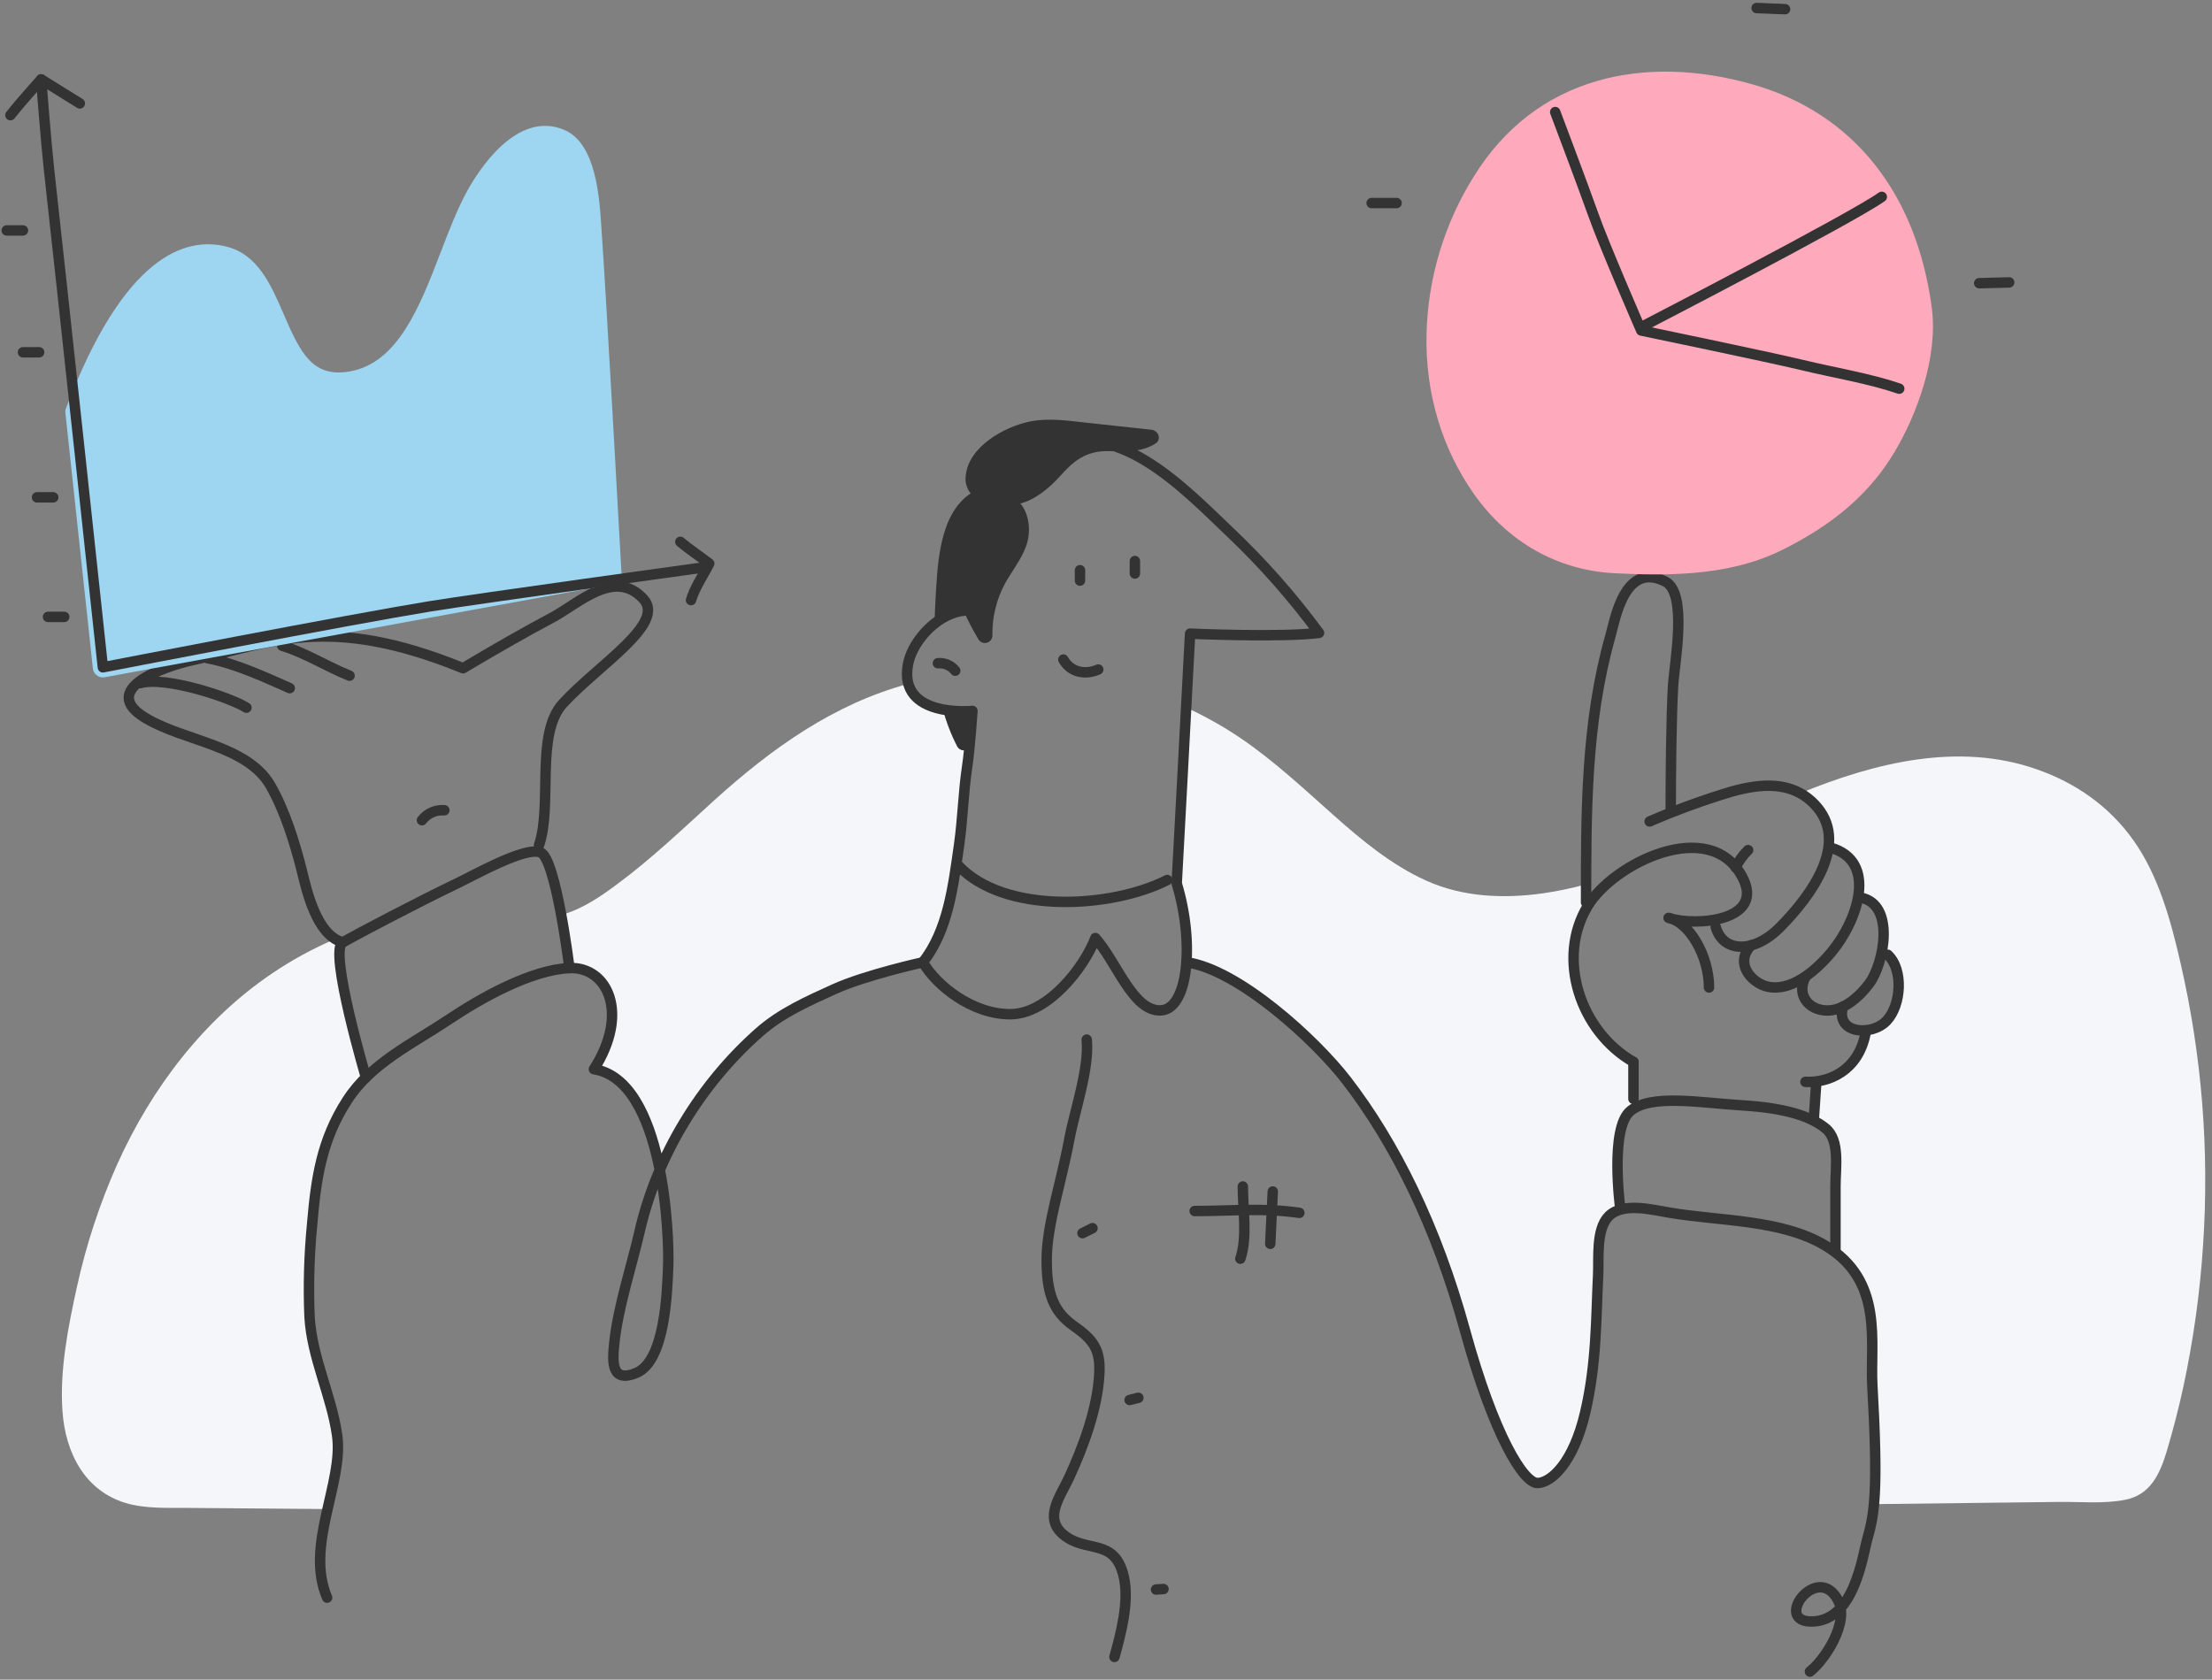
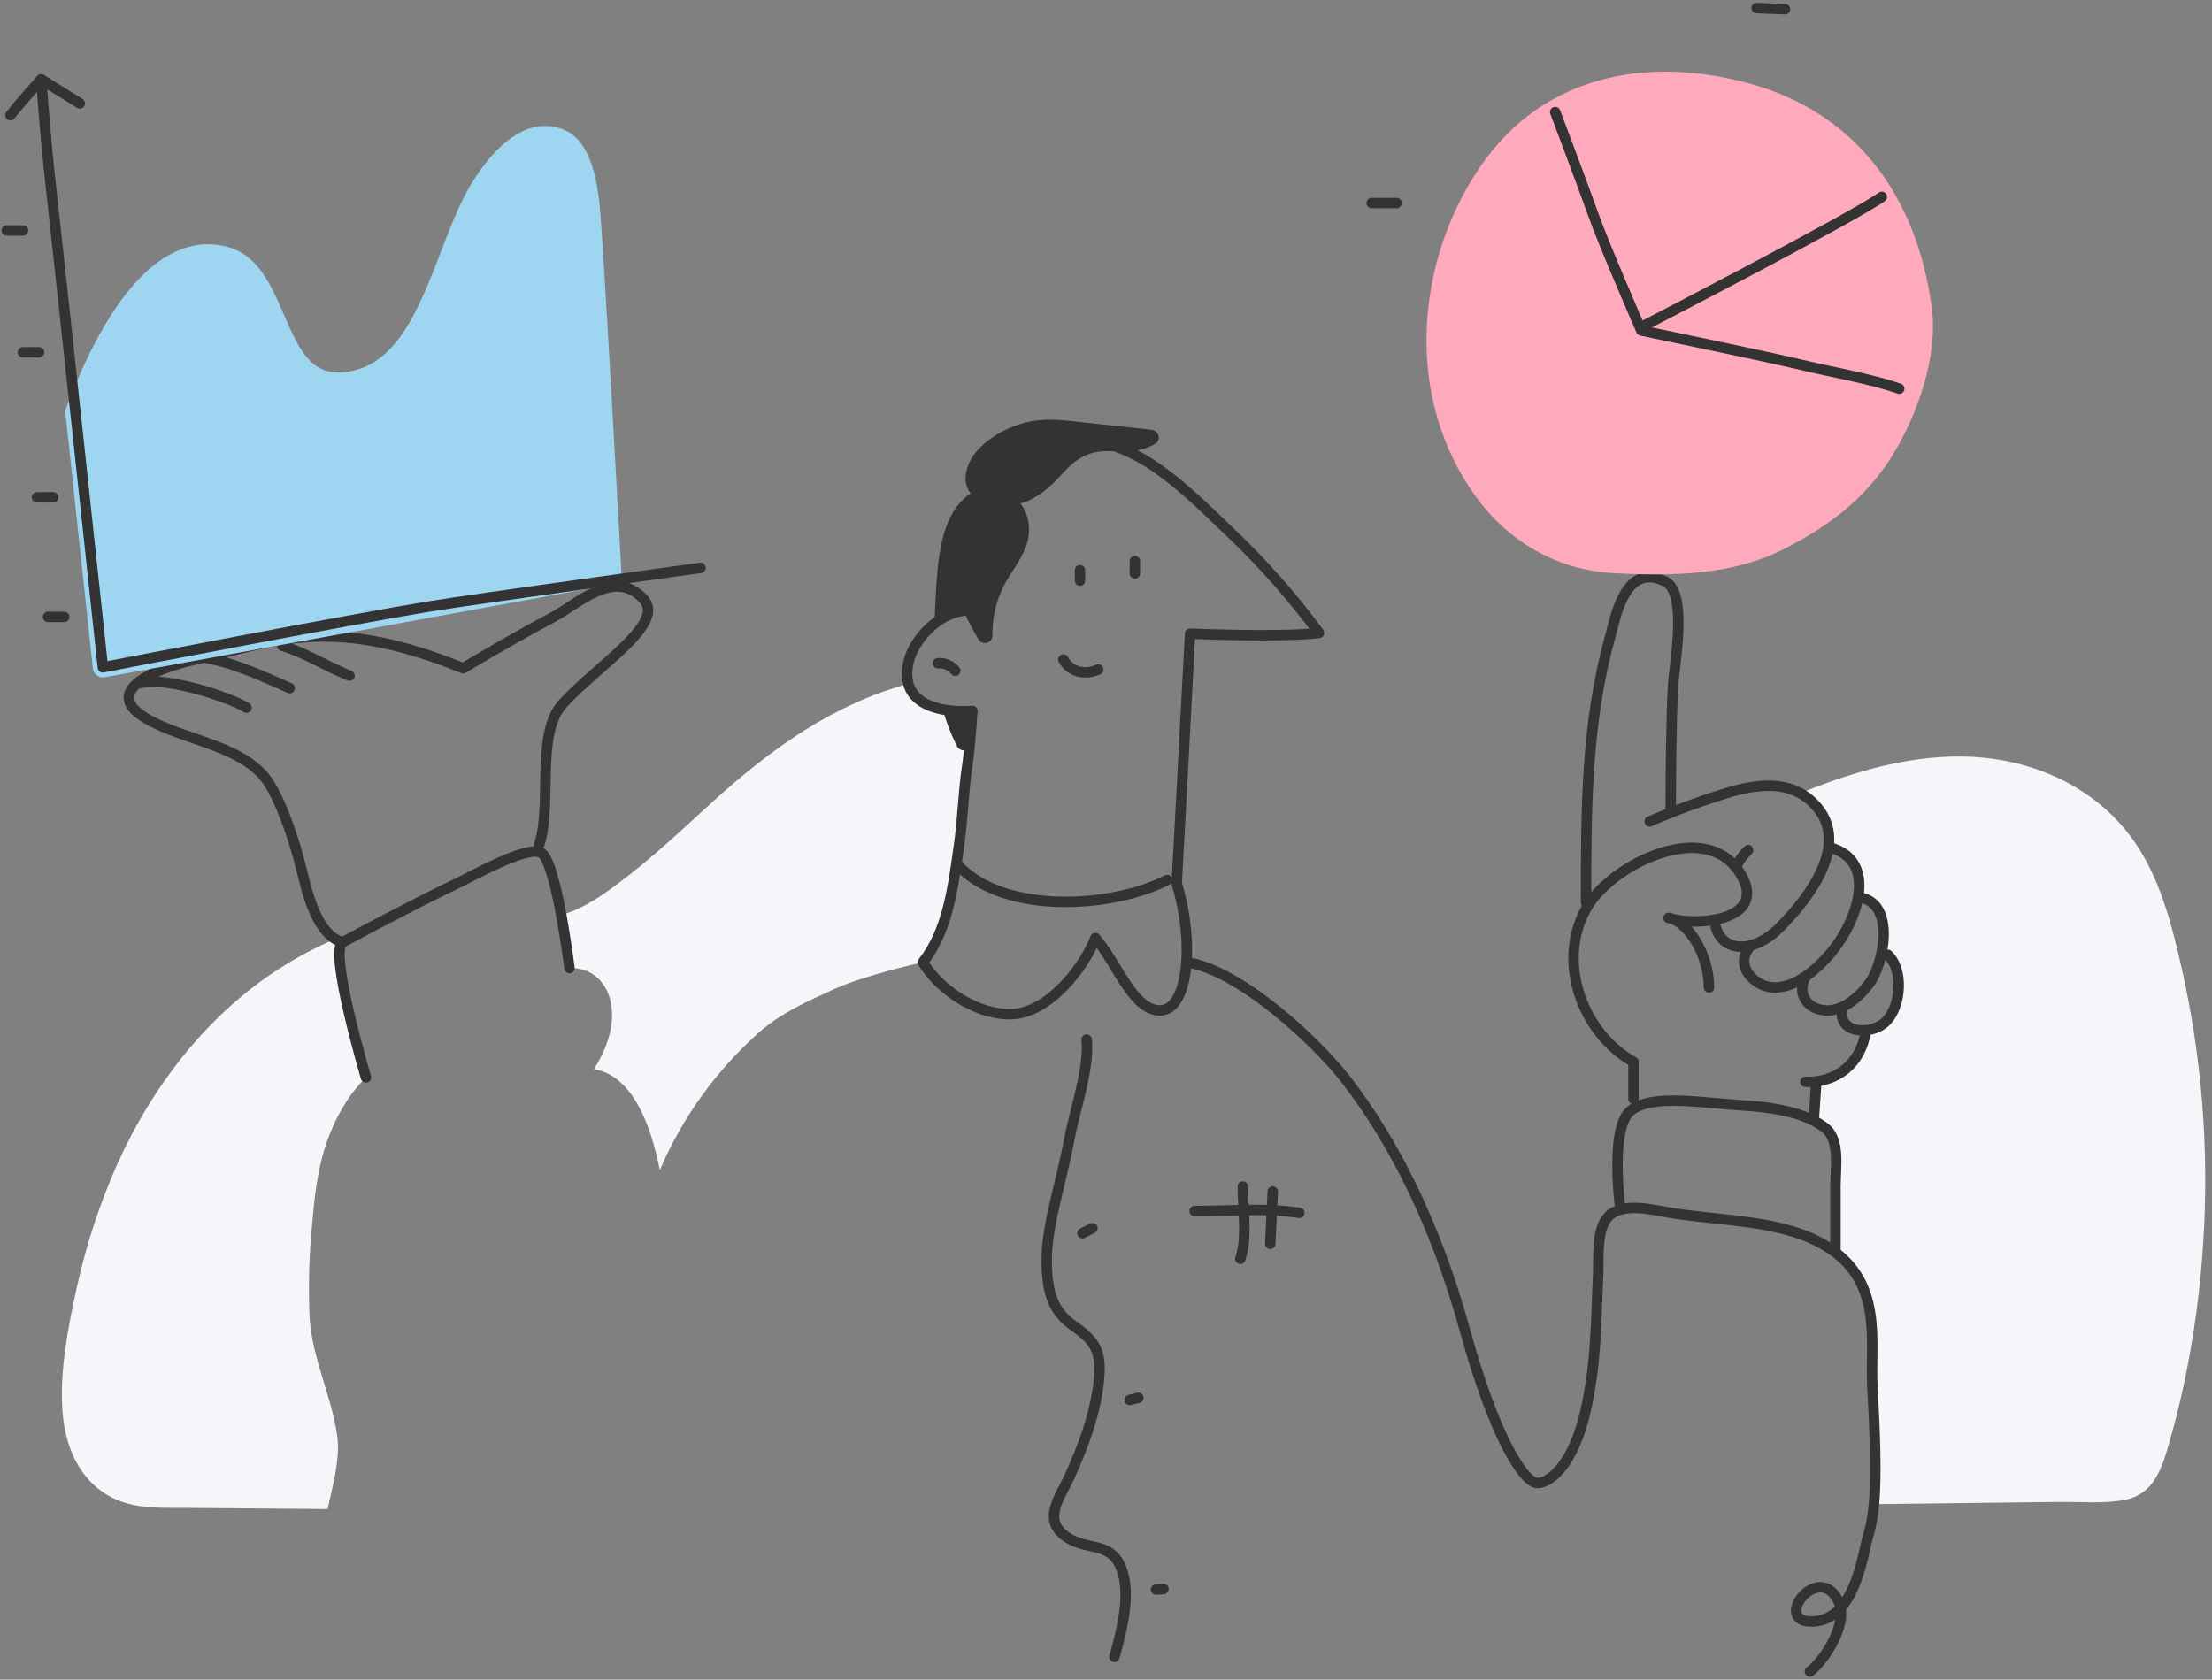
<svg xmlns="http://www.w3.org/2000/svg" width="424px" height="322px" viewBox="0 0 424 322" version="1.1">
  <rect x="0" y="0" width="424" height="322" fill="#808080" stroke="none" />
  <title>Graphs</title>
  <g id="PMS_Goals" stroke="none" stroke-width="1" fill="none" fill-rule="evenodd">
    <g transform="translate(-669, -241)" id="Graphs">
      <g transform="translate(670, 242)">
        <g id="BG" transform="translate(10.522, 130.104)" fill="#F4F6F9" fill-rule="nonzero">
-           <path d="M215.851,4.54 C215.037,19.759 214.029,38.267 214.029,38.267 C215.537,43.15 216.167,48.262 215.89,53.365 C225.859,54.743 240.629,68.285 246.588,76.019 C255.775,87.939 263.756,103.823 269.294,123.97 C274.832,144.116 280.552,153.312 283.233,153.208 C285.913,153.102 290.1,149.21 292.315,139.748 C294.531,130.287 294.403,121.539 294.813,113.318 C294.974,110.096 294.37,104.615 296.801,102.096 C297.548,101.357 298.502,100.862 299.537,100.678 L299.039,100.584 C299.039,100.584 296.962,85.16 300.988,81.866 C301.264,81.643 301.558,81.445 301.868,81.273 L301.58,79.557 L301.58,72.476 C291.612,66.801 286.888,53.226 292.498,43.134 L292.498,38.422 C289.753,39.181 286.961,39.764 284.141,40.166 C276.676,41.201 268.845,40.897 261.79,37.691 C255.199,34.702 249.528,30.007 244.029,25.113 C238.253,19.975 232.571,14.666 226.219,10.364 C222.927,8.145 219.459,6.197 215.851,4.54 Z" id="Path" />
          <path d="M96.689,44.136 C96.467,44.206 96.246,44.272 96.024,44.335 C96.994,49.55 97.614,54.489 97.614,54.489 C104.863,54.151 109.244,63.07 102.321,73.866 C109.521,75.006 113.165,84.13 114.953,93.21 C119.284,83.099 125.795,74.07 134.021,66.768 C138.252,63.042 143.336,60.811 148.387,58.513 C154.407,55.779 165.377,53.365 165.377,53.365 C170.218,47.181 171.176,38.782 172.306,30.871 C173.026,25.849 173.109,20.761 173.873,15.734 C174.011,14.854 174.144,13.691 174.266,12.462 L174.172,12.407 C173.844,12.674 173.418,12.787 173.001,12.72 C172.584,12.652 172.216,12.409 171.99,12.053 C170.813,9.782 169.884,7.392 169.221,4.922 L169.31,4.922 C166.474,4.401 163.445,3.106 162.57,6.29408098e-14 C148.353,3.837 136.452,12.291 125.287,22.411 C119.257,27.881 113.342,33.545 106.84,38.35 C103.684,40.72 100.399,42.94 96.689,44.136 Z" id="Path" />
          <path d="M406.444,53.503 C404.583,45.381 402.257,36.855 397.5,30.107 C392.742,23.358 386.252,18.962 378.919,16.388 C363.917,11.111 347.879,15.092 333.546,20.966 C334.541,21.517 335.448,22.213 336.238,23.031 C338.42,25.183 339.435,28.252 338.968,31.28 L339.328,31.391 C344.19,32.736 345.375,36.59 344.661,40.803 L345.065,40.93 C349.496,41.694 350.083,46.871 349.163,51.449 L350.321,51.936 C353.395,54.788 352.907,61.619 350.116,64.581 C348.95,65.726 347.396,66.39 345.763,66.442 L346.018,67.228 C344.794,73.118 340.607,75.704 336.642,76.213 L336.127,83.765 C336.924,84.166 337.677,84.648 338.375,85.204 C341.178,87.491 340.28,92.645 340.28,96.36 L340.28,108.401 L339.173,108.185 C349.54,115.017 346.926,126.367 347.386,134.561 C347.888,142.122 347.803,149.711 347.131,157.26 L369.737,156.988 L383.123,156.828 C387.31,156.778 391.801,157.237 395.921,156.401 C400.546,155.46 402.429,151.684 403.78,147.194 C405.009,143.087 406.082,138.925 406.997,134.71 C408.916,125.772 410.176,116.705 410.769,107.582 C411.99,89.441 410.532,71.22 406.444,53.503 L406.444,53.503 Z" id="Path" />
          <path d="M53.104,144.105 C52.025,136.41 48.259,129.212 47.81,121.307 C47.565,115.375 47.733,109.433 48.314,103.524 C49.056,94.815 50.108,87.469 54.993,79.884 C56.042,78.275 57.268,76.79 58.648,75.455 L58.648,75.455 C58.648,75.455 51.449,51.095 54.19,49.545 C53.682,49.401 53.198,49.187 52.75,48.908 C48.482,50.721 44.401,52.946 40.566,55.552 C27.668,64.288 17.572,77.331 10.921,92.152 C7.568,99.701 4.987,107.569 3.218,115.637 C1.556,123.189 -0.105,131.538 0.449,139.366 C1.002,147.671 4.945,154.763 12.599,157.044 C16.354,158.151 20.424,157.946 24.273,157.974 L37.775,158.084 L51.271,158.195 C52.39,153.201 53.719,148.329 53.104,144.105 Z" id="Path" />
        </g>
        <g id="Character">
          <path d="M226.412,183.469 C236.381,184.847 251.151,198.389 257.11,206.118 C266.298,218.043 274.278,233.927 279.816,254.073 C285.354,274.22 291.075,283.416 293.755,283.311 C296.436,283.206 300.617,279.313 302.838,269.852 C305.058,260.39 304.925,251.643 305.335,243.421 C305.496,240.199 304.892,234.718 307.323,232.199 C309.993,229.431 315.592,230.898 319.031,231.48 C328.645,233.113 340.463,232.742 348.892,237.791 C360.19,244.551 357.421,256.266 357.897,264.664 C359.005,284.163 358.362,289.024 357.028,293.658 C355.992,297.235 354.546,309.498 346.544,309.852 C338.541,310.206 347.341,298.259 351.312,305.783 C353.561,310.04 348.731,317.271 345.929,319.457" id="Path" stroke="#333333" stroke-width="2" stroke-linecap="round" stroke-linejoin="round" />
-           <path d="M61.705,305.284 C57.413,295.319 64.9,283.266 63.627,274.209 C62.547,266.513 58.781,259.316 58.332,251.41 C58.087,245.478 58.255,239.536 58.836,233.628 C59.578,224.919 60.631,217.572 65.515,209.988 C70.123,202.79 78.059,199.109 85.015,194.458 C91.483,190.134 100.881,184.925 108.136,184.592 C115.391,184.26 119.766,193.174 112.843,203.97 C126.412,206.118 127.298,236.457 127.082,241.722 C126.882,246.616 126.528,259.925 120.962,262.206 C116.26,264.133 116.338,260.352 116.742,256.531 C117.49,249.451 120.015,241.976 121.61,235.045 C124.933,220.545 133.318,206.771 144.554,196.883 C148.785,193.157 153.869,190.926 158.92,188.628 C164.94,185.893 175.911,183.48 175.911,183.48" id="Path" stroke="#333333" stroke-width="2" stroke-linecap="round" stroke-linejoin="round" />
          <path d="M309.577,230.688 C309.577,230.688 307.501,215.264 311.527,211.97 C315.553,208.675 324.885,210.414 333.086,210.918 C341.288,211.421 346.112,213.021 348.92,215.308 C351.728,217.594 350.825,222.749 350.825,226.464 L350.825,238.505" id="Path" stroke="#333333" stroke-width="2" stroke-linecap="round" stroke-linejoin="round" />
          <path d="M312.103,202.58 C301.946,196.789 297.205,182.754 303.38,172.612 C308.287,164.556 326.557,155.477 332.887,166.97 C337.661,175.651 323.816,176.664 318.832,174.965 C322.741,175.701 326.585,182.212 326.585,188.313" id="Path" stroke="#333333" stroke-width="2" stroke-linecap="round" stroke-linejoin="round" />
          <path d="M315.204,156.479 C320.326,154.262 325.574,152.348 330.921,150.749 C336.57,149.188 342.418,148.667 346.76,153.135 C353.804,160.388 346.206,170.652 340.291,176.664 C335.196,181.88 329.265,181.647 327.87,176.709" id="Path" stroke="#333333" stroke-width="2" stroke-linecap="round" stroke-linejoin="round" />
          <path d="M303.02,172.003 C303.02,154.591 302.976,137.628 307.667,120.997 C308.592,117.73 310.392,106.541 318.189,110.478 C322.559,112.692 319.967,126.062 319.701,130.408 C319.341,136.299 319.247,148.401 319.247,154.093" id="Path" stroke="#333333" stroke-width="2" stroke-linecap="round" stroke-linejoin="round" />
          <path d="M334.083,161.971 C333.096,162.928 332.286,164.053 331.691,165.293" id="Path" stroke="#333333" stroke-width="2" stroke-linecap="round" stroke-linejoin="round" />
          <path d="M349.85,161.495 C358.988,164.025 355.139,175.402 350.105,181.47 C345.071,187.538 340.103,189.343 336.714,187.776 C333.945,186.497 331.802,183.186 334.67,180.202" id="Path" stroke="#333333" stroke-width="2" stroke-linecap="round" stroke-linejoin="round" />
          <path d="M355.588,171.073 C362.355,172.246 360.157,183.718 357.315,187.532 C355.338,190.184 351.777,193.5 347.901,192.565 C345.065,191.884 343.559,189.243 345.043,186.358" id="Path" stroke="#333333" stroke-width="2" stroke-linecap="round" stroke-linejoin="round" />
          <path d="M360.843,182.035 C363.917,184.886 363.43,191.718 360.638,194.68 C357.759,197.73 350.742,197.188 352.276,191.967" id="Path" stroke="#333333" stroke-width="2" stroke-linecap="round" stroke-linejoin="round" />
          <path d="M356.54,197.326 C355.095,204.274 349.535,206.633 345.071,206.4" id="Path" stroke="#333333" stroke-width="2" stroke-linecap="round" stroke-linejoin="round" />
          <line x1="347.159" y1="206.4" x2="346.682" y2="213.415" id="Path" stroke="#333333" stroke-width="2" stroke-linecap="round" stroke-linejoin="round" />
          <path d="M69.148,205.558 C69.148,205.558 61.949,181.199 64.69,179.648 C67.431,178.098 79.715,171.632 86.554,168.382 C89.833,166.821 99.668,161.229 102.615,162.414 C105.561,163.599 108.153,184.592 108.153,184.592" id="Path" stroke="#333333" stroke-width="2" stroke-linecap="round" stroke-linejoin="round" />
          <path d="M102.321,161.019 C104.952,153.312 101.535,139.676 106.918,133.841 C113.824,126.356 126.689,118.549 122.319,113.81 C116.809,107.826 109.831,114.752 104.813,117.415 C99.32,120.332 94.014,123.394 87.762,127.103 C61.655,116.462 50.695,122.353 35.903,125.553 C30.304,126.782 17.722,131.211 26.998,136.714 C34.413,141.11 46.381,141.907 50.812,149.553 C53.553,154.264 55.513,160.587 56.826,165.808 C57.729,169.401 59.562,178.226 64.696,179.648" id="Path" stroke="#333333" stroke-width="2" stroke-linecap="round" stroke-linejoin="round" />
          <path d="M25.868,129.965 C30.769,128.581 43.186,132.734 46.237,134.666" id="Path" stroke="#333333" stroke-width="2" stroke-linecap="round" stroke-linejoin="round" />
          <path d="M38.766,125.188 C44.155,126.156 50.302,129.063 54.539,130.923" id="Path" stroke="#333333" stroke-width="2" stroke-linecap="round" stroke-linejoin="round" />
          <path d="M53.104,122.801 C57.446,124.108 61.821,126.876 66.003,128.531" id="Path" stroke="#333333" stroke-width="2" stroke-linecap="round" stroke-linejoin="round" />
          <path d="M369.283,57.976 C366.326,35.859 354.131,20.662 334.947,15.181 C324.392,12.169 314.108,11.936 305.213,14.5 C295.245,17.379 287.281,23.535 281.522,32.803 C275.808,41.929 272.668,52.428 272.434,63.192 C272.223,74.419 275.38,84.988 281.56,93.747 C288.057,102.959 297.621,108.335 308.464,108.894 C311.051,109.027 313.659,109.121 316.278,109.121 C324.586,109.121 332.959,108.174 340.352,104.554 C350.47,99.571 357.393,93.597 362.134,85.68 C366.409,78.505 370.546,67.46 369.283,57.976 Z" id="Path" fill="#FEAABC" fill-rule="nonzero" />
          <path d="M297.106,20.484 C297.106,20.484 302.339,34.325 304.377,40.072 C306.504,46.079 313.598,62.361 313.598,62.361 C313.598,62.361 337.921,67.41 344.412,68.972 C350.714,70.489 357.459,71.579 363.047,73.511" id="Path" stroke="#333333" stroke-width="2" stroke-linecap="round" stroke-linejoin="round" />
          <path d="M313.831,61.581 C313.831,61.581 353.887,40.88 359.702,36.739" id="Path" stroke="#333333" stroke-width="2" stroke-linecap="round" stroke-linejoin="round" />
          <line x1="266.696" y1="37.929" x2="261.917" y2="37.929" id="Path" stroke="#333333" stroke-width="2" stroke-linecap="round" stroke-linejoin="round" />
          <line x1="335.717" y1="0.543" x2="341.161" y2="0.758" id="Path" stroke="#333333" stroke-width="2" stroke-linecap="round" stroke-linejoin="round" />
-           <line x1="378.377" y1="53.293" x2="384.125" y2="53.143" id="Path" stroke="#333333" stroke-width="2" stroke-linecap="round" stroke-linejoin="round" />
          <path d="M175.911,183.469 C180.751,177.284 181.709,168.886 182.839,160.974 C183.559,155.953 183.642,150.865 184.406,145.838 C184.91,142.549 185.398,135.291 185.398,135.291 C185.398,135.291 171.126,136.747 173.042,126.383 C174.1,120.687 181.244,114.131 187.297,116.529 C188.748,104.786 188.499,92.944 199.686,85.896 C212.257,77.985 226.069,92.734 234.886,101.121 C241.087,107.015 246.758,113.444 251.832,120.332 C244.478,121.251 227.116,120.476 227.116,120.476 C226.423,134.096 224.552,168.371 224.552,168.371 C227.996,179.648 226.8,192.515 221.472,192.703 C216.145,192.891 213.088,183.457 208.962,178.835 C206.852,184.415 199.902,193.423 192.647,193.434 C185.392,193.445 178.481,187.958 175.911,183.469 Z" id="Path" stroke="#333333" stroke-width="2" stroke-linecap="round" stroke-linejoin="round" />
          <path d="M182.601,164.839 C191.462,174.411 212.196,173.104 222.741,167.707" id="Path" stroke="#333333" stroke-width="2" stroke-linecap="round" stroke-linejoin="round" />
          <path d="M178.78,126.145 C180.059,126.029 181.31,126.569 182.102,127.579" id="Path" stroke="#333333" stroke-width="2" stroke-linecap="round" stroke-linejoin="round" />
          <path d="M202.826,125.442 C204.194,127.9 207.024,128.454 209.516,127.352" id="Path" stroke="#333333" stroke-width="2" stroke-linecap="round" stroke-linejoin="round" />
          <line x1="206.016" y1="110.306" x2="206.016" y2="108.318" id="Path" stroke="#333333" stroke-width="2" stroke-linecap="round" stroke-linejoin="round" />
          <line x1="216.538" y1="108.949" x2="216.538" y2="106.558" id="Path" stroke="#333333" stroke-width="2" stroke-linecap="round" stroke-linejoin="round" />
          <path d="M207.301,198.3 C207.854,203.809 204.975,211.975 203.978,217.362 C202.416,225.772 199.658,233.727 199.63,240.437 C199.603,247.147 201.054,250.536 204.792,253.171 C208.53,255.806 209.975,257.628 209.721,262.411 C209.366,269.01 206.691,276.252 203.956,282.192 C202.244,285.913 199.027,289.943 202.77,293.143 C207.245,296.93 212.739,293.603 214.45,301.448 C215.458,306.126 213.852,312.249 212.617,316.645" id="Path" stroke="#333333" stroke-width="2" stroke-linecap="round" stroke-linejoin="round" />
          <path d="M227.996,231.164 C235.096,231.164 241.232,230.511 248.061,231.513" id="Path" stroke="#333333" stroke-width="2" stroke-linecap="round" stroke-linejoin="round" />
          <line x1="242.966" y1="227.421" x2="242.484" y2="237.453" id="Path" stroke="#333333" stroke-width="2" stroke-linecap="round" stroke-linejoin="round" />
          <path d="M237.228,226.464 C237.228,230.893 238.142,236.197 236.752,240.304" id="Path" stroke="#333333" stroke-width="2" stroke-linecap="round" stroke-linejoin="round" />
          <line x1="206.492" y1="235.41" x2="208.408" y2="234.453" id="Path" stroke="#333333" stroke-width="2" stroke-linecap="round" stroke-linejoin="round" />
          <line x1="215.53" y1="267.388" x2="217.203" y2="266.973" id="Path" stroke="#333333" stroke-width="2" stroke-linecap="round" stroke-linejoin="round" />
          <line x1="222.021" y1="303.629" x2="220.592" y2="303.729" id="Path" stroke="#333333" stroke-width="2" stroke-linecap="round" stroke-linejoin="round" />
          <path d="M179.765,135.026 C180.429,137.495 181.357,139.886 182.534,142.156 C182.774,142.533 183.169,142.782 183.612,142.836 C184.055,142.889 184.499,142.742 184.822,142.433 C185.154,139.111 185.409,135.291 185.409,135.291 C183.524,135.446 181.627,135.356 179.765,135.026 Z" id="Path" fill="#333333" fill-rule="nonzero" />
          <path d="M219.711,81.384 L207.456,80.061 C203.834,79.668 200.179,79.087 196.557,79.779 C191.661,80.714 184.683,84.567 184.118,90.137 C183.961,91.226 184.207,92.334 184.811,93.254 C184.893,93.368 184.981,93.477 185.076,93.581 C179.012,97.589 178.708,107.111 178.325,113.855 C178.237,115.405 178.176,116.966 178.137,118.527 C179.723,117.215 181.639,116.361 183.675,116.058 C184.529,117.958 185.492,119.807 186.561,121.594 C186.899,122.134 187.55,122.388 188.164,122.221 C188.778,122.054 189.211,121.505 189.23,120.869 C189.153,117.397 189.977,113.963 191.622,110.904 C192.957,108.468 194.751,106.309 195.698,103.668 C196.645,101.027 196.368,97.661 194.591,95.524 C197.465,94.799 200.295,92.407 202.134,90.342 C204.781,87.363 207.118,85.464 211.282,85.481 C214.489,85.481 217.585,85.83 220.431,84.069 C221.722,83.278 221.074,81.55 219.711,81.384 Z" id="Path" fill="#333333" fill-rule="nonzero" />
          <line x1="312.103" y1="209.661" x2="312.103" y2="202.58" id="Path" stroke="#333333" stroke-width="2" stroke-linecap="round" stroke-linejoin="round" />
-           <path d="M84.178,154.331 C82.515,154.201 80.899,154.92 79.881,156.241" id="Path" stroke="#333333" stroke-width="2" stroke-linecap="round" stroke-linejoin="round" />
          <path d="M114.378,44.125 C114.35,43.77 114.328,43.383 114.3,42.967 C113.912,36.828 113.27,26.547 107.217,23.928 C98.079,19.975 90.669,31.784 88.614,35.499 C86.72,38.926 85.159,42.967 83.514,47.253 C79.466,57.772 75.279,68.617 66.014,70.212 C59.002,71.419 56.654,66.846 53.398,59.283 C50.967,53.642 48.458,47.806 42.427,46.278 C34.508,44.274 22.734,48.028 11.647,77.282 C11.541,77.568 11.503,77.875 11.536,78.179 L16.797,127.131 C16.902,128.116 17.733,128.864 18.724,128.864 C18.841,128.864 18.958,128.852 19.073,128.83 L116.543,110.981 C117.505,110.807 118.187,109.943 118.132,108.966 C118.116,108.446 115.192,55.779 114.378,44.125 Z" id="Path" fill="#9ED5F0" fill-rule="nonzero" />
          <path d="M133.273,107.864 C133.273,107.864 90.586,113.749 81.332,115.255 C66.086,117.736 18.719,126.931 18.719,126.931 C18.719,126.931 10.412,49.423 8.396,31.496 C7.842,26.475 6.889,14.223 6.889,14.223" id="Path" stroke="#333333" stroke-width="2" stroke-linecap="round" stroke-linejoin="round" />
          <path d="M0.997,21.077 C2.874,18.674 6.889,14.223 6.889,14.223 L14.299,18.824" id="Path" stroke="#333333" stroke-width="2" stroke-linecap="round" stroke-linejoin="round" />
-           <path d="M129.408,102.876 C131.202,104.382 133.085,105.6 134.946,107.039 C133.783,109.331 132.177,111.612 131.457,114.043" id="Path" stroke="#333333" stroke-width="2" stroke-linecap="round" stroke-linejoin="round" />
          <line x1="3.4" y1="43.178" x2="0.294" y2="43.178" id="Path" stroke="#333333" stroke-width="2" stroke-linecap="round" stroke-linejoin="round" />
          <line x1="9.204" y1="94.345" x2="6.097" y2="94.345" id="Path" stroke="#333333" stroke-width="2" stroke-linecap="round" stroke-linejoin="round" />
          <line x1="6.502" y1="66.536" x2="3.4" y2="66.536" id="Path" stroke="#333333" stroke-width="2" stroke-linecap="round" stroke-linejoin="round" />
          <line x1="11.309" y1="117.265" x2="8.202" y2="117.265" id="Path" stroke="#333333" stroke-width="2" stroke-linecap="round" stroke-linejoin="round" />
        </g>
      </g>
    </g>
  </g>
</svg>